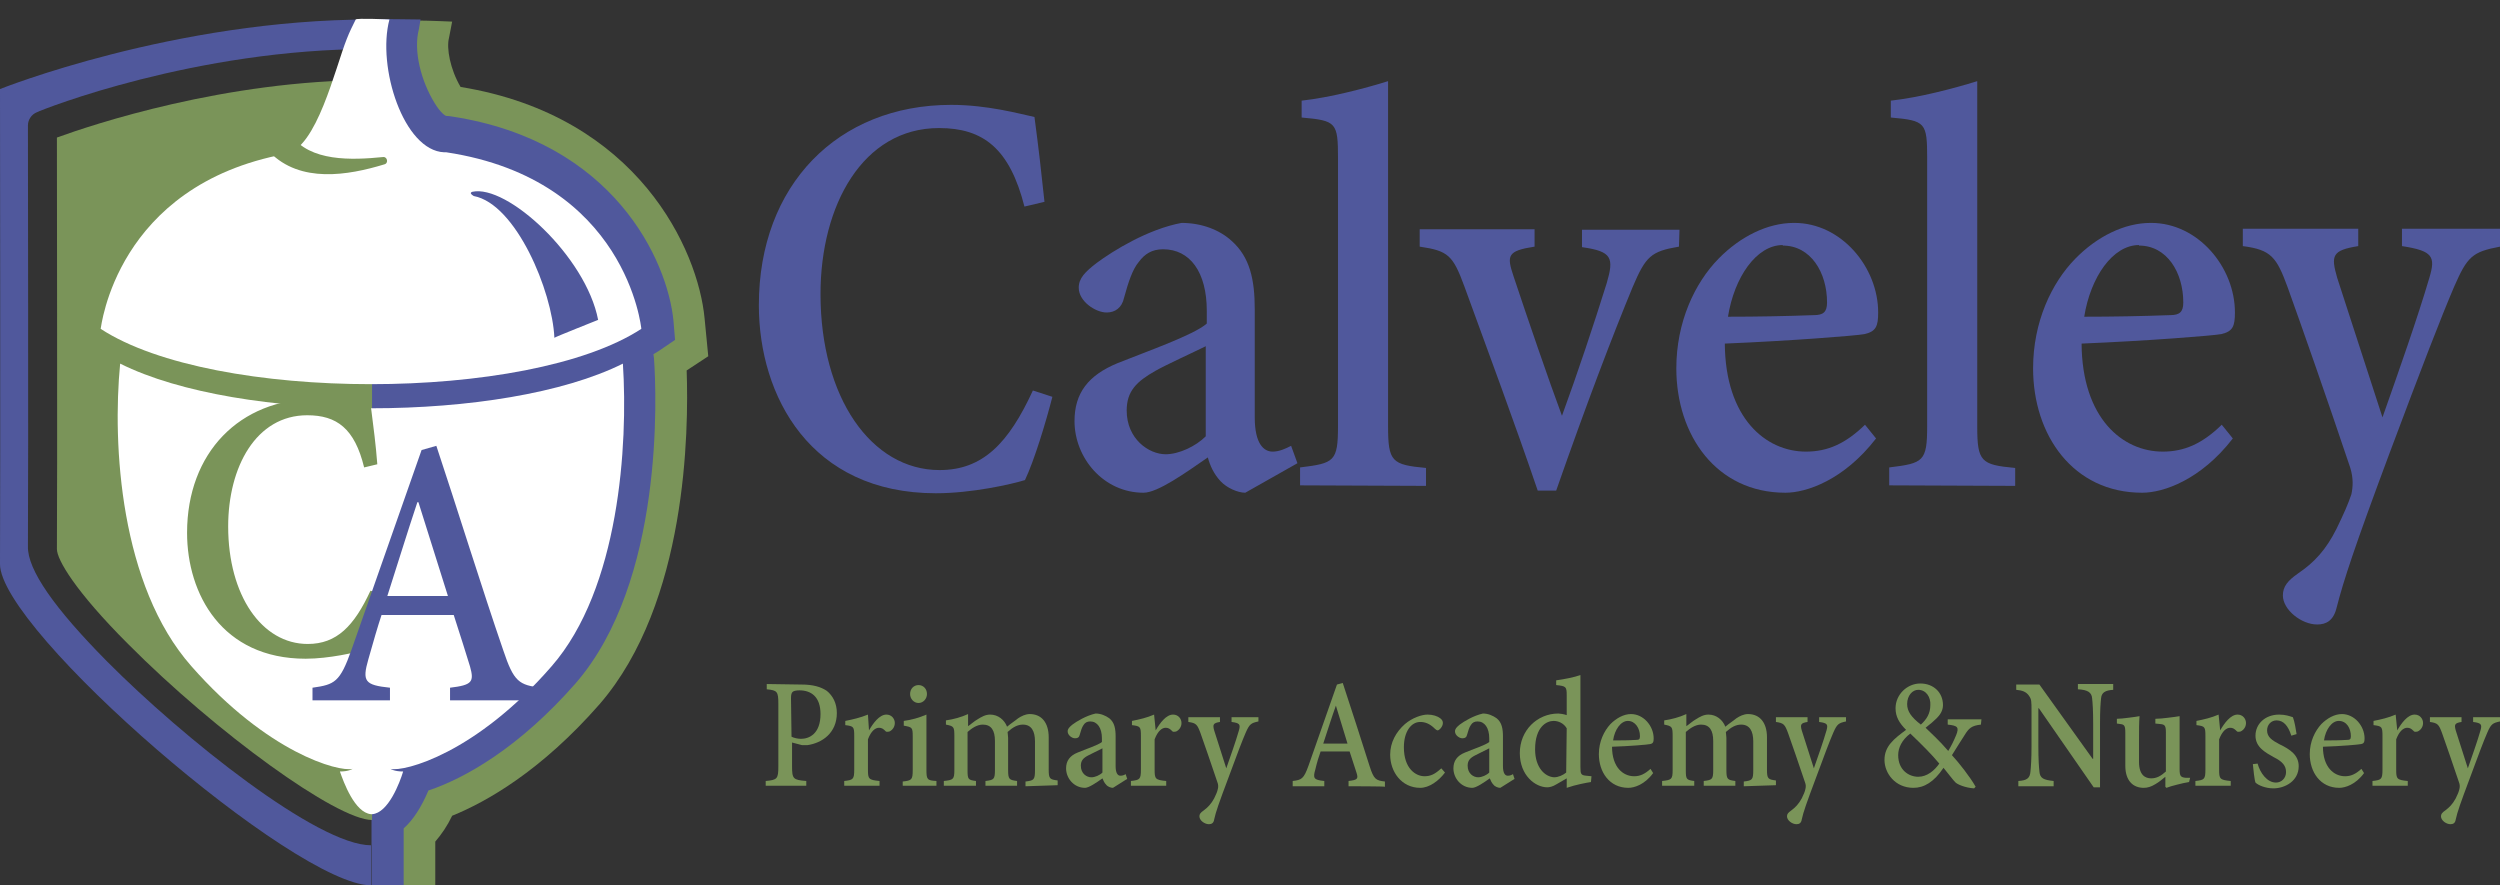
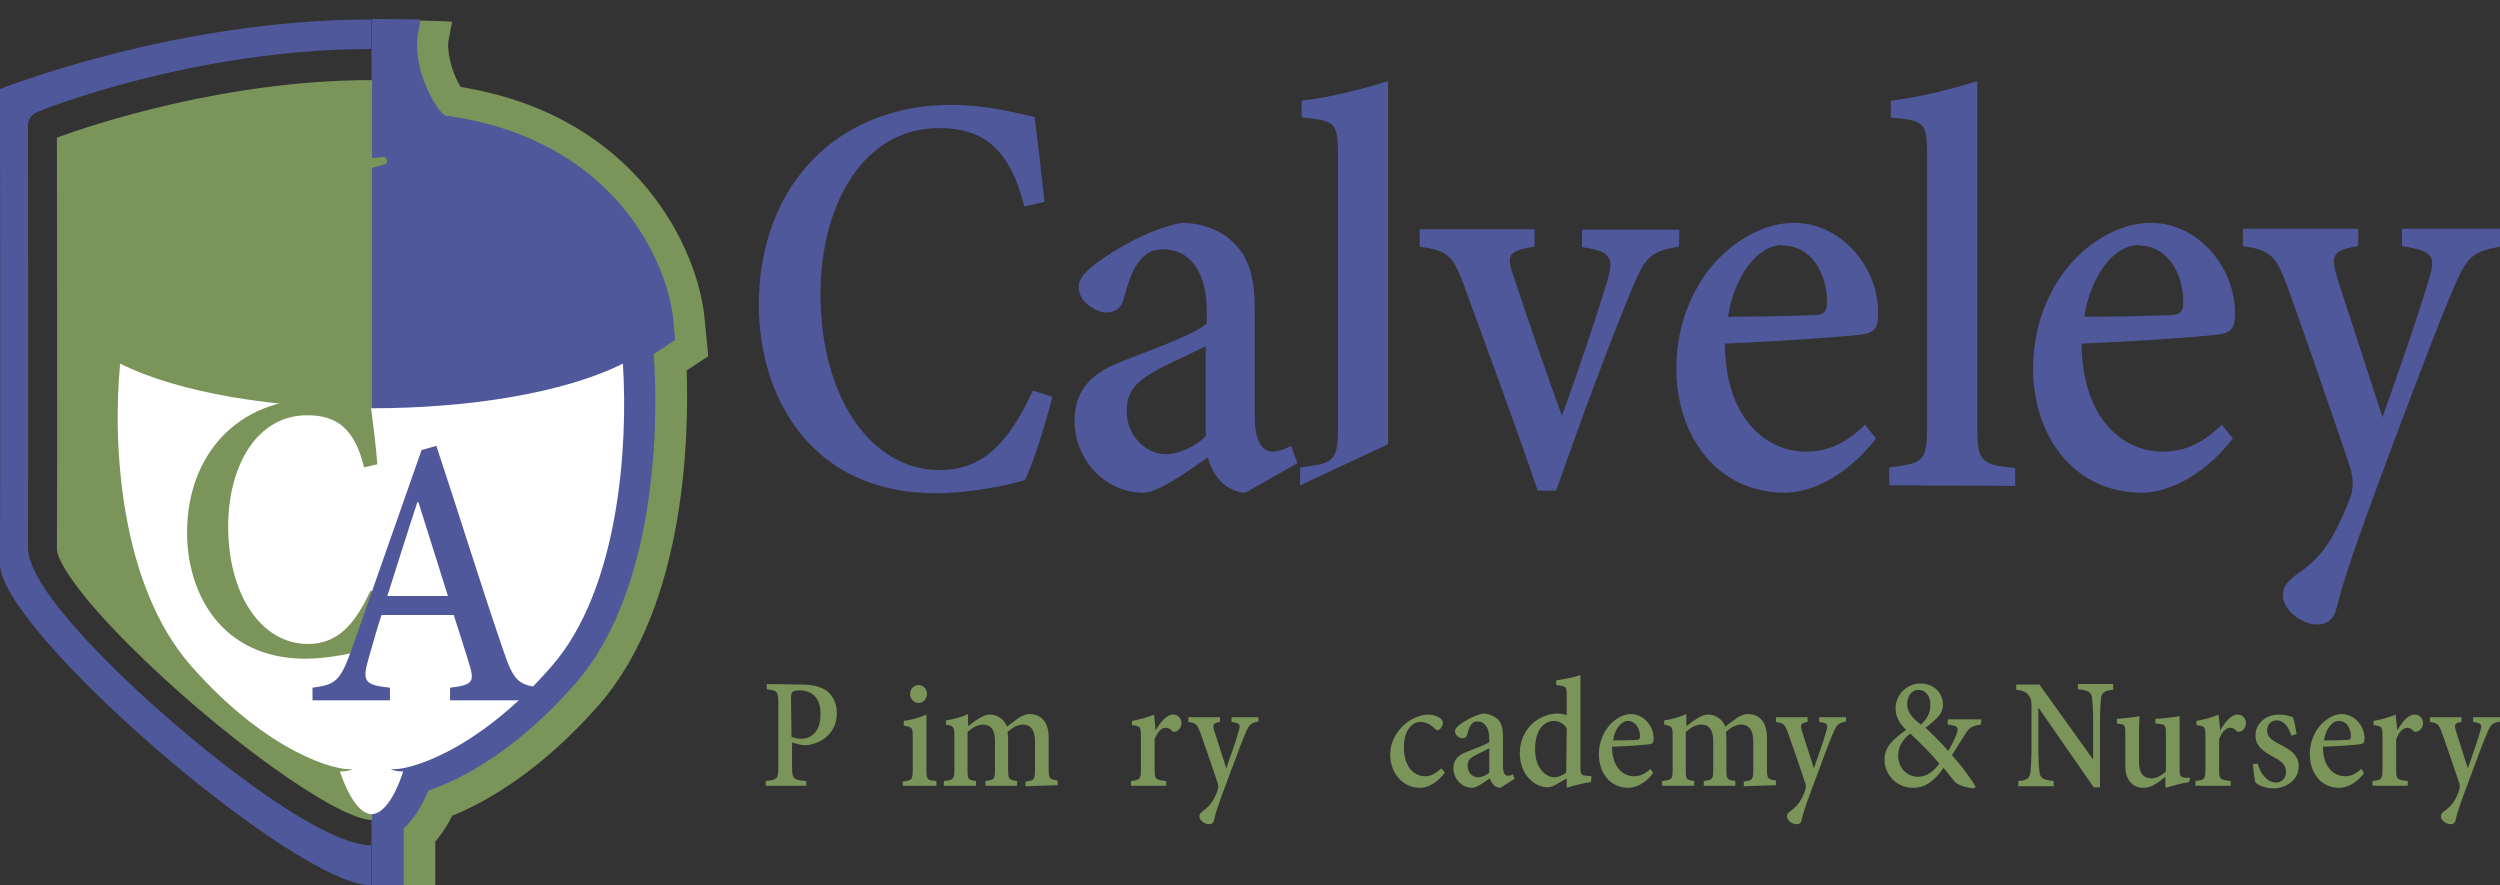
<svg xmlns="http://www.w3.org/2000/svg" version="1.1" id="uuid-2aa0cef9-d5b4-48f1-b877-35b05878f0dd" x="0px" y="0px" viewBox="0 0 474.4 168" style="enable-background:new 0 0 474.4 168;" xml:space="preserve">
  <rect x="0" y="0" width="474.4" height="168" fill="#333333" stroke="none" />
  <style type="text/css">
	.st0{fill:#50589C;}
	.st1{fill:#7A9459;}
	.st2{fill:#FFFFFF;}
</style>
  <path class="st0" d="M199.7,75.3c-1.2,4.7-3.4,12-5.2,15.8c-2.6,0.8-10.1,2.5-16.9,2.5c-23.8,0-33.6-18.4-33.6-35.7  c0-22.8,15-38,36.5-38c6.9,0,13,1.7,15.8,2.3c0.8,6,1.3,10.4,1.9,16.1l-3.8,0.9c-2.8-11-7.8-14.9-16.2-14.9  c-14.5,0-22.5,14.7-22.5,31.5c0,19.6,9.6,33.4,22.6,33.4c8.2,0,13.1-5.1,17.7-15.1L199.7,75.3L199.7,75.3z" />
  <path class="st0" d="M236.3,93.5c-1.4,0-3.5-0.9-4.7-2.2c-1.3-1.4-2-3-2.4-4.5c-4.2,2.9-9.5,6.7-12.2,6.7c-7.6,0-13.1-6.6-13.1-13.6  c0-5.3,2.6-8.7,8.2-11c5.2-2.1,14.4-5.3,16.9-7.5V59c0-7.4-3.2-11.7-8.3-11.7c-2.1,0-3.5,0.9-4.6,2.4c-1.2,1.4-2,3.9-2.8,6.8  c-0.4,1.9-1.7,2.8-3.3,2.8c-2.1,0-5.3-2.1-5.3-4.7c0-1.8,1.2-3,3.4-4.7c3.1-2.3,9.7-6.4,16.1-7.6c3.8,0,7.2,1.3,9.5,3.4  c3.5,3.1,4.4,7.4,4.4,13v20.5c0,5,1.7,6.5,3.4,6.5c1.3,0,2.5-0.6,3.5-1.1l1.2,3.3L236.3,93.5L236.3,93.5z M228.8,65.7  c-2.2,1.1-7.5,3.5-9.6,4.7c-3.5,2-5.4,3.8-5.4,7.5c0,5.4,4.2,8.3,7.4,8.3c2.5,0,5.7-1.5,7.6-3.4L228.8,65.7L228.8,65.7z" />
-   <path class="st0" d="M246.7,92.1v-3.4c6.5-0.8,7.2-1.1,7.2-7.9V30.1c0-6.9-0.3-7.2-6.9-7.8v-3.2c5.4-0.6,11.9-2.3,16.4-3.7v65.5  c0,6.7,0.7,7.3,7.2,7.9v3.4L246.7,92.1L246.7,92.1z" />
+   <path class="st0" d="M246.7,92.1v-3.4c6.5-0.8,7.2-1.1,7.2-7.9V30.1c0-6.9-0.3-7.2-6.9-7.8v-3.2c5.4-0.6,11.9-2.3,16.4-3.7v65.5  v3.4L246.7,92.1L246.7,92.1z" />
  <path class="st0" d="M318.6,46.8c-5.3,0.9-6.3,1.8-8.8,7.7c-3.8,9.2-8.7,22-14.5,38.6h-3.5c-4.5-13.2-9.2-25.8-13.9-38.7  c-2.2-6-3.1-6.8-8.5-7.6v-3.3h21.8v3.3c-5.2,0.8-5.3,1.7-4,5.6c2.8,8.4,6.6,19.5,9.2,26.5c3-8.2,6.1-17.5,8.5-25.2  c1.4-4.8,1-6-4.7-6.8v-3.3h18.5L318.6,46.8L318.6,46.8z" />
  <path class="st0" d="M356,83.2c-6.1,7.9-13.2,10.3-17.2,10.3c-13.1,0-20.7-10.9-20.7-23.6c0-8.8,3.5-16.2,8-20.8  c4.1-4.2,9.3-6.8,14.3-6.8h0.1c8.9,0,15.9,8.4,15.9,17c0,2.6-0.4,3.6-2.6,4.1c-1.5,0.3-14.3,1.3-26.5,1.8  c0.1,14.2,7.8,20.5,15.4,20.5c4.1,0,7.5-1.5,11.2-5.1L356,83.2L356,83.2z M338.3,46.5c-5,0-9.2,6.1-10.4,13.6  c5.5,0,10.8-0.1,16.3-0.3c1.8,0,2.5-0.6,2.5-2.4c0-5.7-3.1-10.8-8.4-10.8L338.3,46.5L338.3,46.5z" />
  <path class="st0" d="M358.5,92.1v-3.4c6.5-0.8,7.2-1.1,7.2-7.9V30.1c0-6.9-0.3-7.2-6.9-7.8v-3.2c5.4-0.6,11.9-2.3,16.4-3.7v65.5  c0,6.7,0.7,7.3,7.2,7.9v3.4L358.5,92.1L358.5,92.1z" />
  <path class="st0" d="M423.7,83.2c-6.1,7.9-13.2,10.3-17.2,10.3c-13.1,0-20.7-10.9-20.7-23.6c0-8.8,3.5-16.2,8-20.8  c4.1-4.2,9.3-6.8,14.3-6.8h0.1c8.9,0,15.9,8.4,15.9,17c0,2.6-0.4,3.6-2.6,4.1c-1.5,0.3-14.3,1.3-26.5,1.8  c0.1,14.2,7.8,20.5,15.4,20.5c4.1,0,7.5-1.5,11.2-5.1L423.7,83.2L423.7,83.2z M405.9,46.5c-5,0-9.2,6.1-10.4,13.6  c5.5,0,10.8-0.1,16.3-0.3c1.8,0,2.5-0.6,2.5-2.4c0-5.7-3.1-10.8-8.4-10.8L405.9,46.5L405.9,46.5z" />
  <path class="st0" d="M474.4,46.8c-5.3,1-6.2,1.9-8.7,7.6c-2.6,6.1-6,14.9-12.3,31.7c-6.6,17.7-8.7,24.1-10,29.2  c-0.6,2.5-2,3.2-3.7,3.2c-3,0-6.5-2.8-6.5-5.5c0-1.7,0.9-2.8,2.9-4.2c3.1-2.1,5.3-4.5,7.3-8.5c1.4-2.9,2.2-4.7,2.8-6.5  c0.3-1.4,0.4-3-0.2-5c-4.4-13.1-9.2-26.8-11.9-34.3c-2.1-5.7-3.1-7.1-8.5-7.8v-3.3h21.9v3.3c-5,0.8-5.2,1.8-4,6l8.6,26.5  c3-8.5,6.7-19,8.9-26.5c1.2-4,0.7-5.1-5.2-6v-3.3h18.7L474.4,46.8L474.4,46.8z" />
  <path class="st1" d="M152.1,129.9c2.1,0,3.6,0.4,4.8,1.2c1.1,0.9,1.9,2.3,1.9,4.2c0,3.8-2.8,5.7-5.6,6.1c-0.4,0-0.7,0-1,0l-1.9-0.5  v4.5c0,2.4,0.2,2.6,2.7,2.8v0.9h-7.7v-0.9c2.2-0.2,2.4-0.4,2.4-2.8v-11.8c0-2.4-0.2-2.6-2.2-2.8v-1L152.1,129.9L152.1,129.9z   M150.2,139.8c0.4,0.2,1.1,0.4,1.8,0.4c1.5,0,3.7-0.9,3.7-4.7c0-3.3-1.8-4.5-4-4.5c-0.6,0-1.1,0.1-1.3,0.3c-0.2,0.2-0.3,0.5-0.3,1.2  L150.2,139.8L150.2,139.8z" />
-   <path class="st1" d="M164.9,138.6c0.8-1.4,2-3,3.3-3c1,0,1.6,0.8,1.6,1.6c0,0.7-0.4,1.3-1,1.6c-0.4,0.1-0.7,0.1-0.8-0.1  c-0.4-0.4-0.7-0.6-1.2-0.6c-0.7,0-1.5,0.6-2.1,2.2v5.7c0,1.8,0.1,2,2.2,2.2v0.9h-6.7v-0.9c1.7-0.2,1.9-0.3,1.9-2.2v-6.3  c0-1.8-0.1-1.9-1.7-2.1v-0.8c1.5-0.3,2.8-0.6,4.3-1.2L164.9,138.6L164.9,138.6L164.9,138.6z" />
  <path class="st1" d="M171.3,149.2v-0.9c1.7-0.2,1.9-0.3,1.9-2.2v-6.3c0-1.8-0.1-1.8-1.7-2.1v-0.9c1.5-0.2,2.9-0.6,4.3-1.2V146  c0,1.9,0.1,2.1,1.9,2.2v0.9H171.3z M172.7,131.7c0-1,0.7-1.7,1.6-1.7c0.9,0,1.6,0.7,1.6,1.7c0,0.9-0.7,1.7-1.6,1.7  C173.4,133.4,172.7,132.6,172.7,131.7" />
  <path class="st1" d="M194.6,149.2v-0.9c1.6-0.2,1.8-0.3,1.8-2.2v-5.4c0-2-0.7-3.2-2.3-3.2c-1,0-1.9,0.5-2.9,1.4  c0,0.3,0.1,0.7,0.1,1.1v6.1c0,1.8,0.2,1.9,1.7,2.1v0.9h-6v-0.9c1.6-0.2,1.8-0.3,1.8-2.1v-5.5c0-2-0.7-3.1-2.3-3.1  c-1.1,0-2.1,0.7-2.9,1.4v7.2c0,1.8,0.1,1.9,1.6,2.1v0.9h-6.1v-0.9c1.8-0.2,2-0.3,2-2.1v-6.4c0-1.8-0.1-1.9-1.6-2.2v-0.8  c1.4-0.2,2.9-0.6,4.2-1.2v2.3c0.6-0.4,1.1-0.9,1.8-1.3c0.8-0.5,1.5-0.9,2.4-0.9c1.5,0,2.7,1,3.2,2.3c0.7-0.6,1.5-1.1,2.1-1.6  c0.6-0.4,1.4-0.8,2.2-0.8c2.3,0,3.6,1.7,3.6,4.4v6.1c0,1.8,0.2,1.9,1.7,2.1v0.9L194.6,149.2L194.6,149.2z" />
-   <path class="st1" d="M211.2,149.5c-0.4,0-1-0.2-1.3-0.6c-0.4-0.4-0.5-0.8-0.7-1.2c-1.1,0.8-2.6,1.8-3.3,1.8c-2.1,0-3.6-1.8-3.6-3.7  c0-1.4,0.7-2.4,2.2-3c1.4-0.6,3.9-1.4,4.6-2v-0.7c0-2-0.9-3.2-2.2-3.2c-0.6,0-1,0.2-1.3,0.7c-0.3,0.4-0.5,1.1-0.7,1.8  c-0.1,0.5-0.4,0.7-0.9,0.7c-0.6,0-1.4-0.6-1.4-1.3c0-0.5,0.3-0.8,0.9-1.3c0.8-0.6,2.6-1.7,4.4-2.1c1,0,1.9,0.4,2.6,0.9  c1,0.8,1.2,2,1.2,3.5v5.6c0,1.3,0.4,1.8,0.9,1.8c0.4,0,0.7-0.1,1-0.3l0.3,0.9L211.2,149.5L211.2,149.5z M209.2,142  c-0.6,0.3-2,1-2.6,1.3c-1,0.5-1.5,1-1.5,2c0,1.5,1.1,2.2,2,2.2c0.7,0,1.6-0.4,2.1-0.9V142z" />
  <path class="st1" d="M219.3,138.6c0.8-1.4,2-3,3.3-3c1,0,1.6,0.8,1.6,1.6c0,0.7-0.4,1.3-1,1.6c-0.4,0.1-0.7,0.1-0.8-0.1  c-0.4-0.4-0.7-0.6-1.2-0.6c-0.7,0-1.5,0.6-2.1,2.2v5.7c0,1.8,0.1,2,2.2,2.2v0.9h-6.7v-0.9c1.7-0.2,1.9-0.3,1.9-2.2v-6.3  c0-1.8-0.1-1.9-1.7-2.1v-0.8c1.5-0.3,2.8-0.6,4.2-1.2L219.3,138.6L219.3,138.6L219.3,138.6z" />
  <path class="st1" d="M238.8,136.9c-1.4,0.3-1.7,0.5-2.4,2.1c-0.7,1.6-1.6,4-3.3,8.6c-1.8,4.8-2.4,6.5-2.7,7.9  c-0.1,0.7-0.5,0.9-1,0.9c-0.8,0-1.8-0.7-1.8-1.5c0-0.4,0.2-0.7,0.8-1.1c0.8-0.6,1.4-1.2,2-2.3c0.4-0.8,0.6-1.3,0.7-1.8  c0.1-0.4,0.1-0.8-0.1-1.3c-1.2-3.6-2.5-7.3-3.2-9.3c-0.6-1.6-0.8-1.9-2.3-2.1v-0.9h6v0.9c-1.3,0.2-1.4,0.5-1.1,1.6l2.3,7.2  c0.8-2.3,1.8-5.1,2.4-7.2c0.3-1.1,0.2-1.4-1.4-1.6v-0.9h5.1L238.8,136.9L238.8,136.9z" />
-   <path class="st1" d="M255.9,149.2v-1c1.7-0.2,1.9-0.4,1.5-1.6c-0.3-0.9-0.8-2.5-1.3-4h-5.5c-0.3,0.8-0.7,2.1-1,3.4  c-0.5,1.7-0.3,2,1.7,2.2v1h-6v-1c1.7-0.2,2.1-0.4,3-2.9l5.4-15.4l1.1-0.3c1.5,4.5,3.6,11.1,5.1,15.8c0.8,2.5,1.2,2.7,2.9,2.9v1  C262.9,149.2,255.9,149.2,255.9,149.2z M253.5,133.9L253.5,133.9c-0.9,2.5-1.6,4.8-2.4,7.2h4.6L253.5,133.9L253.5,133.9z" />
  <path class="st1" d="M274.2,146.6c-1.2,1.6-3,2.9-4.7,2.9c-3.5,0-5.7-3-5.7-6.3c0-2.3,1.1-4.3,2.8-5.8c1.4-1.2,3.2-1.8,4.3-1.8h0  c1,0,1.9,0.3,2.4,0.7c0.4,0.3,0.5,0.6,0.5,0.9c0,0.7-0.7,1.4-1,1.4c-0.1,0-0.3-0.1-0.5-0.3c-1-1-1.9-1.3-2.8-1.3  c-1.7,0-3.1,1.8-3.1,4.8c0,4.1,2.3,5.5,3.9,5.5c1.2,0,2-0.4,3.2-1.5L274.2,146.6L274.2,146.6z" />
  <path class="st1" d="M284.7,149.5c-0.4,0-1-0.2-1.3-0.6c-0.4-0.4-0.5-0.8-0.7-1.2c-1.1,0.8-2.6,1.8-3.3,1.8c-2.1,0-3.6-1.8-3.6-3.7  c0-1.4,0.7-2.4,2.2-3c1.4-0.6,3.9-1.4,4.6-2v-0.7c0-2-0.9-3.2-2.2-3.2c-0.6,0-1,0.2-1.3,0.7c-0.3,0.4-0.5,1.1-0.7,1.8  c-0.1,0.5-0.4,0.7-0.9,0.7c-0.6,0-1.4-0.6-1.4-1.3c0-0.5,0.3-0.8,0.9-1.3c0.8-0.6,2.6-1.7,4.4-2.1c1,0,1.9,0.4,2.6,0.9  c1,0.8,1.2,2,1.2,3.5v5.6c0,1.3,0.4,1.8,0.9,1.8c0.4,0,0.7-0.1,1-0.3l0.3,0.9L284.7,149.5L284.7,149.5z M282.6,142  c-0.6,0.3-2,1-2.6,1.3c-1,0.5-1.5,1-1.5,2c0,1.5,1.1,2.2,2,2.2c0.7,0,1.6-0.4,2.1-0.9V142z" />
  <path class="st1" d="M301.9,148.4c-0.7,0.1-2.9,0.5-4.6,1.1v-1.8l-1.9,1.1c-0.8,0.5-1.4,0.6-1.8,0.6c-2.2,0-5.2-2.2-5.2-6.5  c0-4.3,3.3-7.5,7.3-7.5c0.3,0,1,0.1,1.6,0.3v-3.7c0-1.7-0.1-1.8-2-2v-0.9c1.5-0.2,3.5-0.6,4.6-1v17.4c0,1.4,0.1,1.6,1.1,1.7l1,0.1  L301.9,148.4L301.9,148.4z M297.3,138.2c-0.6-1-1.6-1.4-2.5-1.4c-1.3,0-3.5,1.1-3.5,5.4c0,3.5,1.9,5.2,3.6,5.3  c0.8,0,1.7-0.4,2.3-0.9L297.3,138.2L297.3,138.2z" />
  <path class="st1" d="M313.7,146.7c-1.6,2.2-3.6,2.8-4.7,2.8c-3.6,0-5.6-3-5.6-6.4c0-2.4,1-4.4,2.2-5.7c1.1-1.1,2.5-1.9,3.9-1.9h0  c2.4,0,4.3,2.3,4.3,4.6c0,0.7-0.1,1-0.7,1.1c-0.4,0.1-3.9,0.4-7.2,0.5c0,3.9,2.1,5.6,4.2,5.6c1.1,0,2-0.4,3.1-1.4L313.7,146.7  L313.7,146.7z M308.9,136.8c-1.3,0-2.5,1.6-2.8,3.7c1.5,0,2.9,0,4.4-0.1c0.5,0,0.7-0.1,0.7-0.7C311.2,138.2,310.3,136.8,308.9,136.8  L308.9,136.8L308.9,136.8z" />
  <path class="st1" d="M330.9,149.2v-0.9c1.6-0.2,1.8-0.3,1.8-2.2v-5.4c0-2-0.7-3.2-2.3-3.2c-1,0-1.9,0.5-2.9,1.4  c0,0.3,0.1,0.7,0.1,1.1v6.1c0,1.8,0.2,1.9,1.7,2.1v0.9h-6v-0.9c1.6-0.2,1.8-0.3,1.8-2.1v-5.5c0-2-0.7-3.1-2.3-3.1  c-1.1,0-2.1,0.7-2.9,1.4v7.2c0,1.8,0.1,1.9,1.6,2.1v0.9h-6.1v-0.9c1.8-0.2,2-0.3,2-2.1v-6.4c0-1.8-0.1-1.9-1.6-2.2v-0.8  c1.4-0.2,2.9-0.6,4.2-1.2v2.3c0.6-0.4,1.1-0.9,1.8-1.3c0.8-0.5,1.5-0.9,2.4-0.9c1.5,0,2.7,1,3.2,2.3c0.7-0.6,1.5-1.1,2.1-1.6  c0.6-0.4,1.4-0.8,2.2-0.8c2.3,0,3.6,1.7,3.6,4.4v6.1c0,1.8,0.2,1.9,1.7,2.1v0.9L330.9,149.2L330.9,149.2z" />
  <path class="st1" d="M350.3,136.9c-1.4,0.3-1.7,0.5-2.4,2.1c-0.7,1.6-1.6,4-3.3,8.6c-1.8,4.8-2.4,6.5-2.7,7.9  c-0.1,0.7-0.5,0.9-1,0.9c-0.8,0-1.8-0.7-1.8-1.5c0-0.4,0.2-0.7,0.8-1.1c0.8-0.6,1.4-1.2,2-2.3c0.4-0.8,0.6-1.3,0.7-1.8  c0.1-0.4,0.1-0.8-0.1-1.3c-1.2-3.6-2.5-7.3-3.2-9.3c-0.6-1.6-0.8-1.9-2.3-2.1v-0.9h6v0.9c-1.3,0.2-1.4,0.5-1.1,1.6l2.3,7.2  c0.8-2.3,1.8-5.1,2.4-7.2c0.3-1.1,0.2-1.4-1.4-1.6v-0.9h5.1L350.3,136.9L350.3,136.9z" />
  <path class="st1" d="M375.9,137.5c-1.8,0.2-2.3,0.7-3.1,2c-0.8,1.2-1.5,2.4-2.4,3.8c1.3,1.4,3.5,4.2,4.5,6l-0.3,0.3  c-1.7-0.1-3.3-0.8-3.6-1.2c-0.4-0.4-1.3-1.6-2.2-2.7c-1.8,2.7-3.7,3.8-5.7,3.8c-3.5,0-5.5-2.8-5.5-5.3c0-2.6,1.8-4,4.1-5.7  c-1.3-1.3-2-2.5-2-4.1c0-2.6,2.2-4.7,4.7-4.7c2.5,0,4.3,1.7,4.3,4.1c0,1.1-0.6,1.9-1.2,2.5c-0.5,0.5-1.2,1.1-2.1,1.8  c0.8,0.8,2.6,2.4,4.3,4.4c0.6-1,1-1.8,1.5-3c0.6-1.5,0.3-1.8-1.6-2v-1h6.4L375.9,137.5L375.9,137.5z M364,147.4c1.7,0,3.1-1.2,4-2.5  c-1.5-1.8-3.1-3.4-5.5-5.7c-1.6,1.2-2.3,2.7-2.3,4.1C360.2,146.1,362.2,147.4,364,147.4L364,147.4L364,147.4z M364,130.9  c-1.1,0-2.1,1.1-2.1,2.7c0,1.4,0.8,2.5,2.6,3.9c1.1-1,1.8-2.1,1.8-3.7C366.4,132.3,365.5,130.9,364,130.9L364,130.9z" />
  <path class="st1" d="M401,130.9c-1.5,0.1-2.2,0.5-2.3,1.6c-0.1,0.9-0.2,2.2-0.2,4.8v12.1h-1.2l-10.4-15h-0.1v7.2  c0,2.5,0.1,3.9,0.2,4.8c0.1,1.3,0.8,1.6,2.7,1.8v1H383v-1c1.6-0.1,2.2-0.5,2.3-1.8c0.1-0.9,0.2-2.4,0.2-4.8v-6.6c0-2,0-2.3-0.5-3  c-0.5-0.7-1.2-1-2.4-1.1v-1h4.4l10.1,14.1h0.1v-6.7c0-2.5-0.1-3.9-0.2-4.8c-0.1-1.1-0.8-1.6-2.7-1.7v-1h6.7L401,130.9L401,130.9z" />
  <path class="st1" d="M415.4,148.4c-0.7,0.1-1.5,0.3-2.3,0.5s-1.5,0.4-2,0.6l-0.2-0.2v-1.9c-0.6,0.5-1.2,1-1.9,1.4  c-0.8,0.5-1.5,0.7-2.2,0.7c-2,0-3.5-1.3-3.5-4.2v-6.3c0-1.3-0.2-1.5-0.9-1.6l-0.7-0.1v-0.9c0.6,0,1.4-0.1,2.2-0.2  c0.8-0.1,1.6-0.2,2.1-0.3c-0.1,1.2-0.1,2.7-0.1,4.5v4.2c0,2.5,1.2,3.1,2.3,3.1c1,0,1.8-0.4,2.8-1.3V139c0-1.3-0.2-1.5-1-1.6l-1-0.1  v-0.9c0.7,0,1.6-0.1,2.4-0.2c0.9-0.1,1.6-0.2,2.2-0.3v10c0,1.4,0.2,1.6,1.2,1.7l0.8,0L415.4,148.4L415.4,148.4z" />
  <path class="st1" d="M421.3,138.6c0.8-1.4,2-3,3.3-3c1,0,1.6,0.8,1.6,1.6c0,0.7-0.4,1.3-1,1.6c-0.4,0.1-0.7,0.1-0.8-0.1  c-0.4-0.4-0.7-0.6-1.2-0.6c-0.7,0-1.5,0.6-2.1,2.2v5.7c0,1.8,0.1,2,2.2,2.2v0.9h-6.7v-0.9c1.7-0.2,1.9-0.3,1.9-2.2v-6.3  c0-1.8-0.1-1.9-1.7-2.1v-0.8c1.5-0.3,2.8-0.6,4.2-1.2L421.3,138.6L421.3,138.6L421.3,138.6z" />
  <path class="st1" d="M434.8,139.6c-0.6-1.9-1.5-2.9-2.8-2.9c-1,0-1.8,0.8-1.8,1.9c0,1.3,1,1.9,2.3,2.6c2.1,1,3.7,2.1,3.7,4.2  c0,2.8-2.6,4.2-4.8,4.2c-1.5,0-2.9-0.6-3.4-1.1c-0.2-0.5-0.4-2.5-0.5-3.5l0.9-0.1c0.5,1.8,1.8,3.6,3.5,3.6c1,0,1.9-0.8,1.9-2  c0-1.2-0.7-2-2.3-2.8c-1.6-0.9-3.5-1.9-3.5-4.1c0-2.2,1.8-4,4.5-4c1.2,0,2,0.3,2.6,0.5c0.3,0.7,0.6,2.5,0.7,3.2L434.8,139.6  L434.8,139.6z" />
  <path class="st1" d="M448.6,146.7c-1.6,2.2-3.6,2.8-4.7,2.8c-3.6,0-5.6-3-5.6-6.4c0-2.4,1-4.4,2.2-5.7c1.1-1.1,2.5-1.9,3.9-1.9h0  c2.4,0,4.3,2.3,4.3,4.6c0,0.7-0.1,1-0.7,1.1c-0.4,0.1-3.9,0.4-7.2,0.5c0,3.9,2.1,5.6,4.2,5.6c1.1,0,2-0.4,3.1-1.4L448.6,146.7  L448.6,146.7z M443.8,136.8c-1.3,0-2.5,1.6-2.8,3.7c1.5,0,2.9,0,4.4-0.1c0.5,0,0.7-0.1,0.7-0.7C446.1,138.2,445.3,136.8,443.8,136.8  L443.8,136.8L443.8,136.8z" />
  <path class="st1" d="M454.9,138.6c0.8-1.4,2-3,3.3-3c1,0,1.6,0.8,1.6,1.6c0,0.7-0.4,1.3-1,1.6c-0.4,0.1-0.7,0.1-0.8-0.1  c-0.4-0.4-0.7-0.6-1.2-0.6c-0.7,0-1.5,0.6-2.1,2.2v5.7c0,1.8,0.1,2,2.2,2.2v0.9h-6.7v-0.9c1.7-0.2,1.9-0.3,1.9-2.2v-6.3  c0-1.8-0.1-1.9-1.7-2.1v-0.8c1.5-0.3,2.8-0.6,4.2-1.2L454.9,138.6L454.9,138.6L454.9,138.6z" />
  <path class="st1" d="M474.4,136.9c-1.4,0.3-1.7,0.5-2.4,2.1c-0.7,1.6-1.6,4-3.3,8.6c-1.8,4.8-2.4,6.5-2.7,7.9  c-0.1,0.7-0.5,0.9-1,0.9c-0.8,0-1.8-0.7-1.8-1.5c0-0.4,0.2-0.7,0.8-1.1c0.8-0.6,1.4-1.2,2-2.3c0.4-0.8,0.6-1.3,0.7-1.8  c0.1-0.4,0.1-0.8-0.1-1.3c-1.2-3.6-2.5-7.3-3.2-9.3c-0.6-1.6-0.8-1.9-2.3-2.1v-0.9h6v0.9c-1.3,0.2-1.4,0.5-1.1,1.6l2.3,7.2  c0.8-2.3,1.8-5.1,2.4-7.2c0.3-1.1,0.2-1.4-1.4-1.6v-0.9h5.1V136.9L474.4,136.9z" />
  <path class="st1" d="M72.8,168l3-164l3.6-0.1c1.8,0,6.4,0.2,6.4,0.2l-0.6,3.1c-0.5,1.9,0.2,5.9,2.2,9.3  c33.8,5.5,45.1,31.1,46.3,43.9l0.7,7.2l-4.1,2.7c0.4,11.4,0.1,44.1-16.5,63.3c-11.2,12.8-21.6,18.6-28,21.2c-0.9,1.9-2,3.5-3.2,4.9  v8.5L72.8,168L72.8,168z" />
  <path class="st0" d="M128.1,64.5l-0.3-3.6c-1.1-11.4-11.3-34.1-42.1-38.8c-0.2,0-0.5-0.1-1-0.1c-0.2,0-1.1-0.6-2.2-2.4  c-2.6-4.2-4.1-10-3-14.1l0.3-1.8c0,0-7.5-0.1-9.3-0.1V168l6.1,0v-10.8c1.8-1.6,3.4-4.1,4.7-7.2c6.9-2.3,17.2-8.1,27.9-20.3  c16.8-19.3,15.4-54.8,14.9-61.7l-0.1-0.8c0.3-0.2,0.7-0.4,1-0.6L128.1,64.5L128.1,64.5z" />
  <path class="st1" d="M70.5,15.2c-27.8,0-53.1,8.5-59.7,10.9c0,10.7,0.1,63.9,0,78.1c0,2,3.5,8,13.5,18  c16.7,16.8,39.6,33.4,46.3,33.4V15.2z" />
  <path class="st0" d="M70.4,160.4c-10.1,0-35.6-20.3-50.1-34.9c-10-10.1-15.1-17.4-15-21.8c0.1-15.7,0-79.3,0-79.9  c0-1.1,0.7-2.1,1.7-2.5C8.2,20.7,37.1,9.3,70.4,9.3V3.7C33,3.7,0,16.9,0,16.9s0.1,72.2,0,90.1C-0.1,119.6,56,168,70.4,168  L70.4,160.4L70.4,160.4z" />
-   <path class="st2" d="M54.2,29.2C54.2,29.2,54.2,29.2,54.2,29.2c5.9-1,9.4-16.3,11.6-21.8c0.5-1.3,1.1-2.5,1.7-3.7  c0.2-0.3,6.4,0,6.4,0c-2.4,9,2.7,24.9,10.4,25.2c0.2,0,0.4,0,0.4,0c34.3,5.2,37,33.5,37,33.5c-21.4,14-81.2,14-102.6,0  C19.2,62.3,21.9,35.2,54.2,29.2" />
  <path class="st2" d="M22.8,69c-1.5,15.4,0,42.1,13.5,57.4c14.5,16.5,27.9,20.1,30.6,19.5c0,0-0.7,0.5-2.4,0.5c0.7,2,2.8,7.8,5.9,8.1  l0,0c0,0,0.1,0,0.1,0c0,0,0.1,0,0.1,0l0,0c3.1-0.2,5.3-6.1,5.9-8.1c-1.7,0-2.4-0.5-2.4-0.5c2.6,0.6,16.2-2.9,30.6-19.5  c12.8-14.7,14.5-41.9,13.5-57.4C95.6,80.3,45.4,80.3,22.8,69" />
  <path class="st1" d="M55.2,25.6c3.6,5.1,11.5,4.8,17.5,4.2c0.8-0.1,1.1,1.2,0.2,1.4C66,33.3,57,34.8,51.2,28.9  C48.6,26.2,53,22.6,55.2,25.6" />
  <path class="st0" d="M113.5,60.7c-2.3-12-17.3-25.8-23.9-24.3c-0.5,0.2-0.2,0.5,0.3,0.8c8,1.5,14.9,18,15.3,26.9  C105.2,64,113.5,60.7,113.5,60.7z" />
  <path class="st1" d="M72.8,112.8c-0.8,3.2-2.3,8-3.5,10.5c-1.8,0.5-6.8,1.7-11.3,1.7c-15.9,0-22.5-12.3-22.5-23.9  c0-15.2,10-25.4,24.4-25.4c4.6,0,8.7,1.1,10.5,1.6c0.5,4,0.9,6.9,1.2,10.8l-2.5,0.6c-1.8-7.4-5.2-9.9-10.8-9.9  c-9.7,0-15,9.8-15,21.1c0,13.1,6.4,22.3,15.1,22.3c5.5,0,8.8-3.4,11.9-10.1L72.8,112.8L72.8,112.8z" />
  <path class="st0" d="M85.4,132.9v-2.4c4.2-0.5,4.6-1.1,3.8-4c-0.7-2.3-1.9-6.1-3.1-9.8H72.4c-0.7,2.1-1.6,5.2-2.5,8.4  c-1.2,4.2-0.7,4.9,4.1,5.4v2.4H59.3v-2.4c4.2-0.6,5.2-1,7.4-7.2l13.3-37.9l2.8-0.8c3.7,11.1,8.8,27.5,12.7,38.8c2,6,3,6.6,7.2,7.1  v2.4L85.4,132.9L85.4,132.9z M79.4,95.3h-0.2c-2,6-3.8,11.9-5.7,17.8H85L79.4,95.3z" />
</svg>